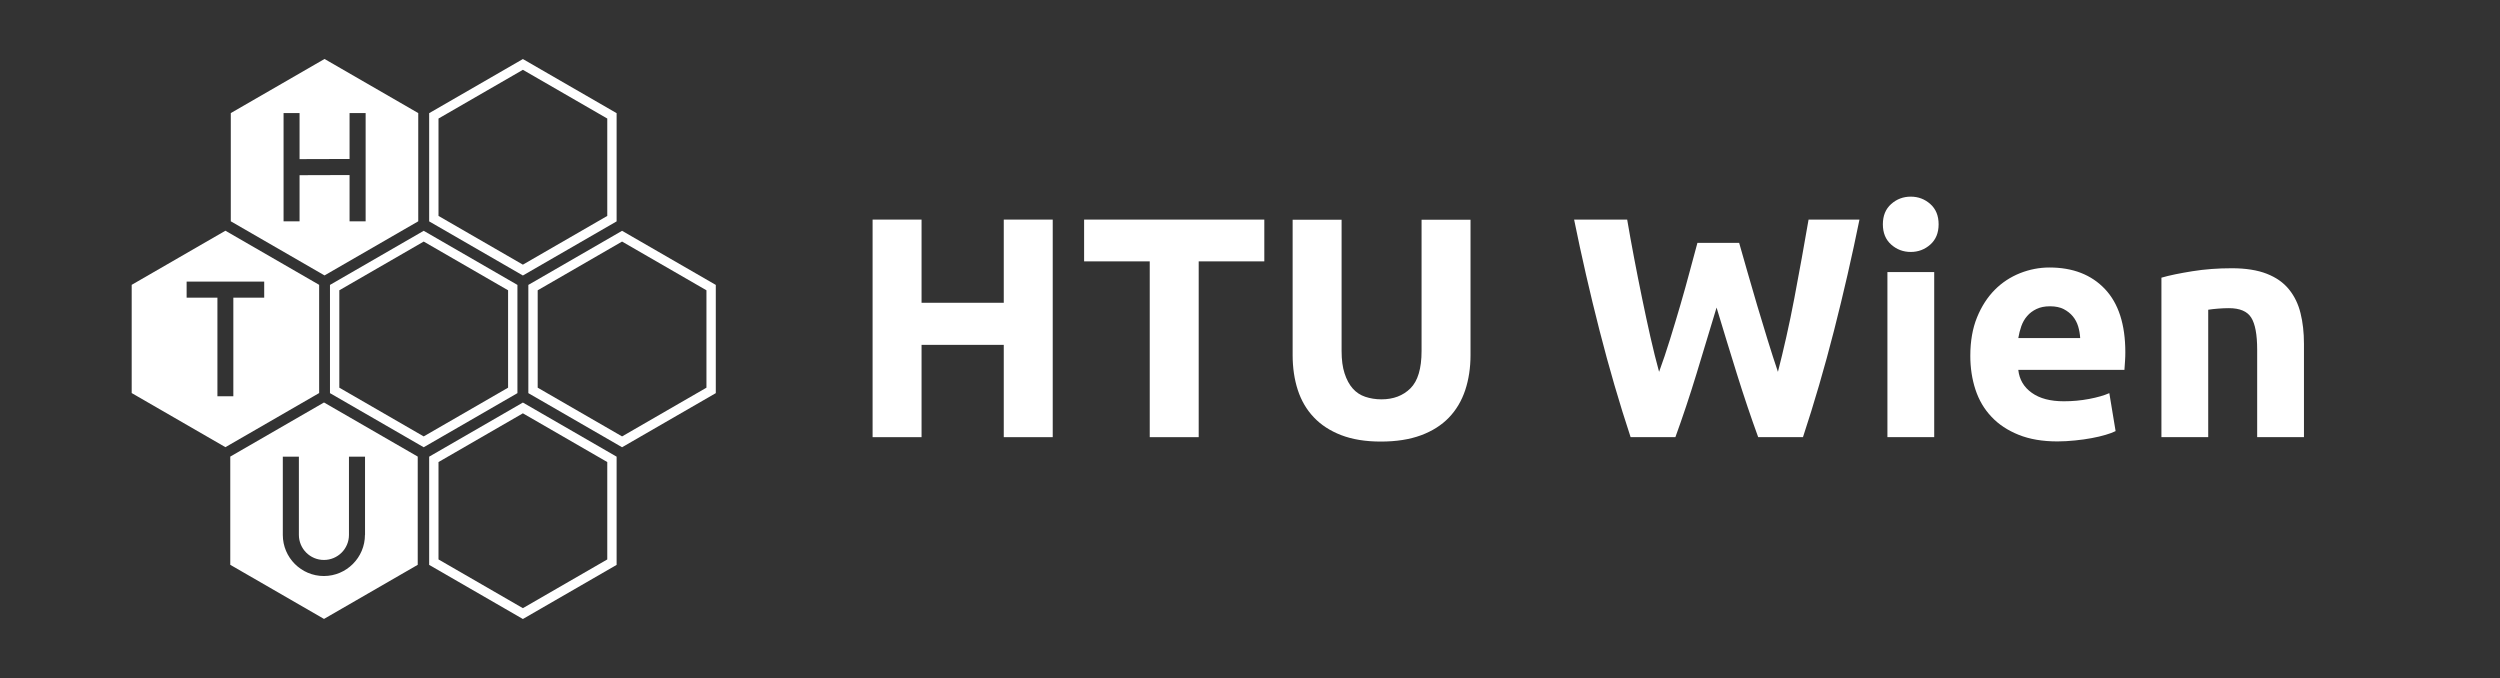
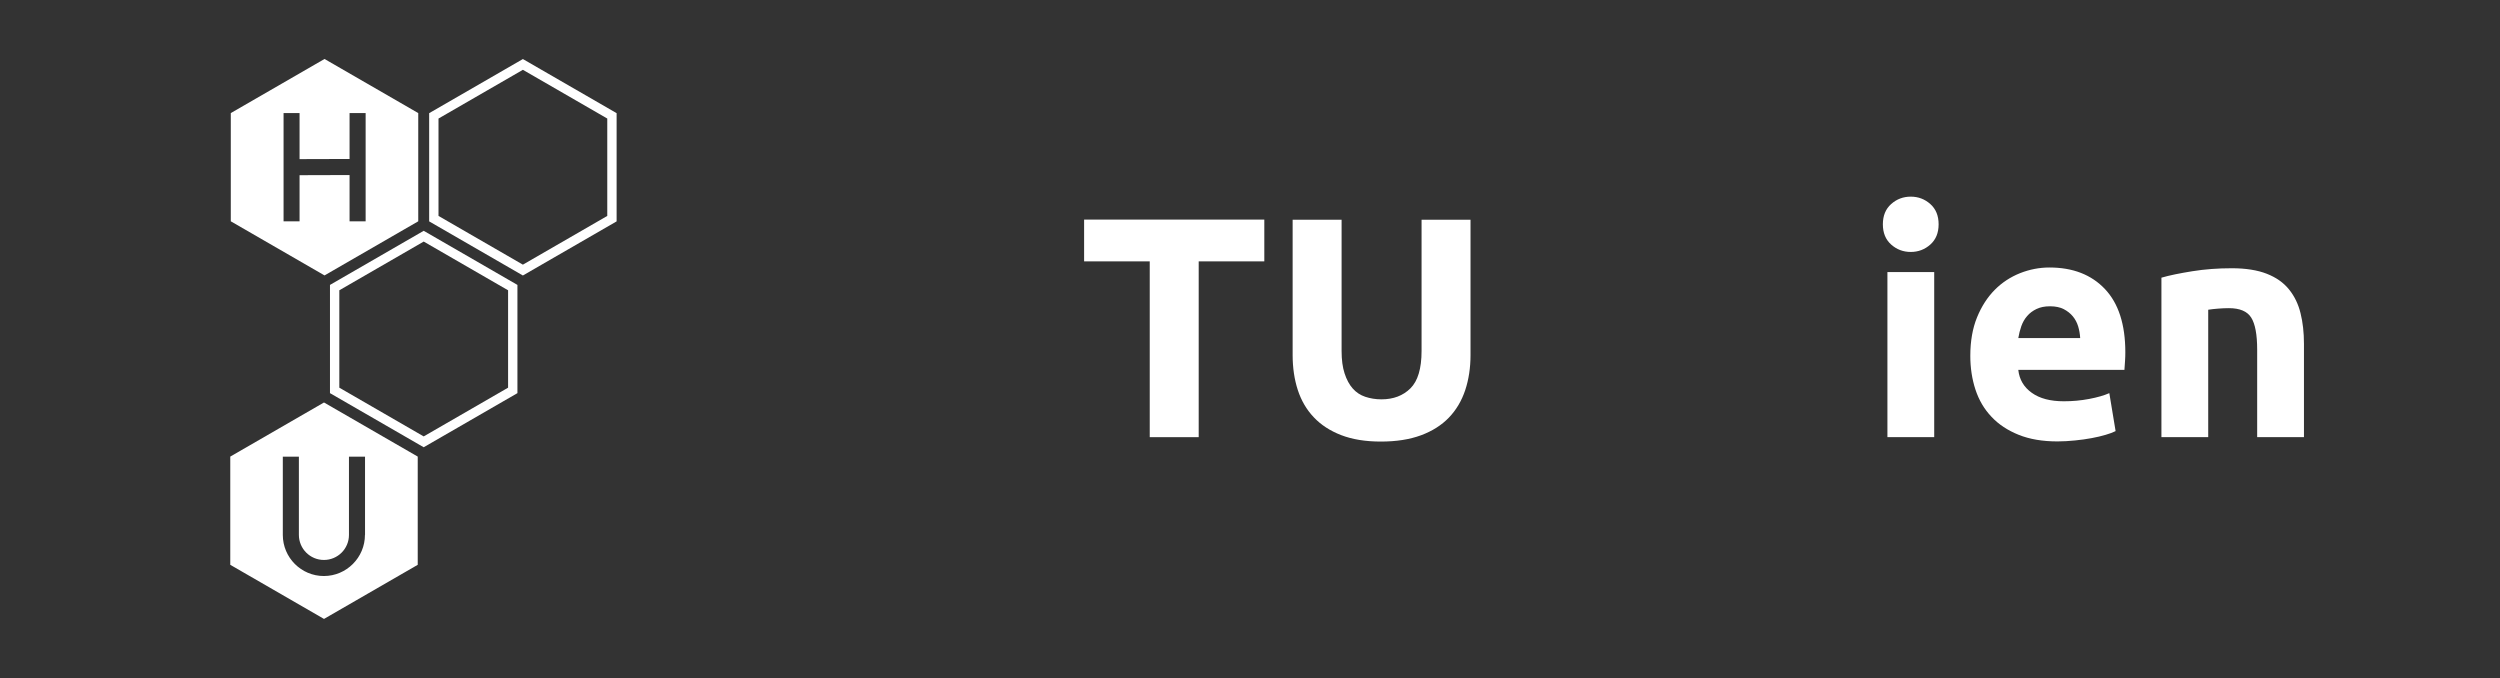
<svg xmlns="http://www.w3.org/2000/svg" id="c" viewBox="0 0 334.49 90.71">
  <rect x="0" y="0" width="334.49" height="90.71" fill="#333333" stroke="none" />
  <defs>
    <style>.m{fill:#fff;}</style>
  </defs>
-   <path class="m" d="m134.3,29.38h6.55v29.11h-6.55v-12.35h-11v12.35h-6.55v-29.11h6.55v11.13h11v-11.13Z" />
  <path class="m" d="m169.16,29.38v5.59h-8.78v23.52h-6.55v-23.52h-8.78v-5.59h24.11Z" />
  <path class="m" d="m184.74,59.08c-2.04,0-3.81-.29-5.29-.86-1.48-.57-2.71-1.37-3.67-2.39-.97-1.02-1.68-2.24-2.14-3.65-.46-1.41-.69-2.98-.69-4.68v-18.1h6.55v17.56c0,1.18.13,2.18.4,3,.27.83.63,1.5,1.09,2.02s1.02.89,1.68,1.11c.66.22,1.38.34,2.16.34,1.6,0,2.89-.49,3.88-1.47.99-.98,1.49-2.65,1.49-5v-17.56h6.55v18.1c0,1.71-.24,3.28-.71,4.7-.48,1.43-1.2,2.65-2.18,3.67-.98,1.02-2.23,1.81-3.74,2.37-1.51.56-3.3.84-5.38.84Z" />
-   <path class="m" d="m232.69,32.49c.33,1.15.71,2.44,1.11,3.89.41,1.44.84,2.93,1.3,4.47.46,1.54.93,3.08,1.4,4.62.47,1.54.94,2.97,1.38,4.28.37-1.43.74-2.98,1.12-4.66.38-1.68.74-3.42,1.08-5.21.34-1.79.67-3.58.99-5.35.32-1.78.63-3.49.91-5.15h6.81c-.99,4.87-2.12,9.81-3.4,14.83-1.28,5.01-2.67,9.77-4.16,14.28h-5.99c-.98-2.69-1.93-5.51-2.85-8.46-.92-2.95-1.83-5.92-2.72-8.88-.9,2.97-1.79,5.93-2.69,8.88-.9,2.95-1.84,5.77-2.82,8.46h-5.99c-1.49-4.51-2.88-9.27-4.16-14.28s-2.41-9.95-3.4-14.83h7.1c.28,1.65.59,3.37.93,5.15.34,1.78.69,3.56,1.06,5.35.37,1.79.74,3.53,1.12,5.21s.77,3.23,1.16,4.66c.5-1.37,1-2.83,1.47-4.37.48-1.54.94-3.08,1.39-4.62.45-1.54.86-3.02,1.24-4.45.38-1.43.72-2.7,1.03-3.82h5.59Z" />
  <path class="m" d="m259.38,30.01c0,1.15-.37,2.05-1.11,2.71-.74.66-1.62.99-2.62.99s-1.88-.33-2.62-.99c-.74-.66-1.11-1.56-1.11-2.71s.37-2.05,1.11-2.71c.74-.66,1.62-.99,2.62-.99s1.88.33,2.62.99c.74.66,1.11,1.56,1.11,2.71Zm-.59,28.48h-6.26v-22.09h6.26v22.09Z" />
  <path class="m" d="m263.62,47.61c0-1.96.3-3.68.9-5.15.6-1.47,1.39-2.69,2.37-3.68s2.11-1.72,3.38-2.23c1.27-.5,2.58-.76,3.93-.76,3.14,0,5.61.96,7.43,2.88,1.82,1.92,2.73,4.74,2.73,8.46,0,.36-.01.76-.04,1.2-.03.43-.06.82-.08,1.16h-14.2c.14,1.29.74,2.31,1.81,3.07,1.06.76,2.49,1.13,4.28,1.13,1.15,0,2.27-.1,3.38-.31,1.11-.21,2.01-.47,2.71-.78l.84,5.08c-.34.17-.78.34-1.34.5-.56.17-1.18.31-1.87.44-.69.13-1.42.23-2.21.31-.78.08-1.57.13-2.35.13-1.99,0-3.72-.29-5.19-.88s-2.69-1.39-3.65-2.42c-.97-1.02-1.68-2.23-2.14-3.63-.46-1.4-.69-2.91-.69-4.54Zm14.7-2.39c-.03-.53-.12-1.05-.27-1.55-.15-.5-.39-.95-.71-1.34-.32-.39-.73-.71-1.22-.97-.49-.25-1.1-.38-1.83-.38s-1.3.12-1.81.36c-.5.24-.92.55-1.26.95-.34.39-.6.85-.78,1.36-.18.52-.31,1.04-.4,1.58h8.27Z" />
  <path class="m" d="m289.2,37.15c1.06-.31,2.44-.59,4.12-.86,1.68-.27,3.44-.4,5.29-.4s3.44.25,4.68.74c1.25.49,2.23,1.18,2.96,2.08.73.9,1.25,1.96,1.55,3.19.31,1.23.46,2.6.46,4.12v12.47h-6.26v-11.72c0-2.02-.27-3.44-.8-4.28-.53-.84-1.53-1.26-2.98-1.26-.45,0-.92.02-1.43.06s-.95.09-1.34.15v17.05h-6.26v-21.34Z" />
  <g id="d">
    <path id="e" class="m" d="m43.42,36.85l-12.54-7.24v-14.48s12.54-7.24,12.54-7.24l12.54,7.24v14.48s-12.54,7.24-12.54,7.24Zm3.35-21.72v6.14s-6.69.02-6.69.02v-6.16s-2.14,0-2.14,0v14.48s2.14,0,2.14,0v-6.17s6.69-.02,6.69-.02v6.19s2.15,0,2.15,0v-14.48s-2.14,0-2.14,0Z" />
-     <path id="f" class="m" d="m30.16,59.83l-12.54-7.24v-14.48s12.54-7.24,12.54-7.24l12.54,7.24v14.48s-12.54,7.24-12.54,7.24Zm5.19-22.15h-6.26s0,0,0,0h-4.12v2.15h4.12v13.19s2.13,0,2.13,0v-13.19h4.13v-2.15Z" />
    <path id="g" class="m" d="m43.35,82.81l-12.54-7.24v-14.48s12.54-7.24,12.54-7.24l12.54,7.24v14.48s-12.54,7.24-12.54,7.24Zm5.49-11.25v-10.46h-2.15v10.47c0,1.85-1.5,3.35-3.35,3.35s-3.35-1.5-3.35-3.36v-10.46h-2.15v10.47c0,3.03,2.46,5.5,5.49,5.5s5.5-2.47,5.5-5.51Z" />
    <g id="h">
      <path class="m" d="m56.69,32.32l11.29,6.52v13.03l-11.29,6.52-11.29-6.52v-13.03l11.29-6.52m0-1.44l-12.54,7.24v14.48l12.54,7.24,12.54-7.24v-14.48l-12.54-7.24h0Z" />
    </g>
    <g id="i">
-       <path class="m" d="m83.23,32.32l11.29,6.52v13.03l-11.29,6.52-11.29-6.52v-13.03l11.29-6.52m0-1.44l-12.54,7.24v14.48l12.54,7.24,12.54-7.24v-14.48l-12.54-7.24h0Z" />
-     </g>
+       </g>
    <g id="j">
-       <path class="m" d="m69.96,55.3l11.29,6.52v13.03l-11.29,6.52-11.29-6.52v-13.03l11.29-6.52m0-1.44l-12.54,7.24v14.48l12.54,7.24,12.54-7.24v-14.48l-12.54-7.24h0Z" />
-     </g>
+       </g>
    <g id="k">
      <path class="m" d="m69.96,9.34l11.29,6.52v13.03l-11.29,6.52-11.29-6.52v-13.03l11.29-6.52m0-1.44l-12.54,7.24v14.48l12.54,7.24,12.54-7.24v-14.48l-12.54-7.24h0Z" />
    </g>
  </g>
</svg>